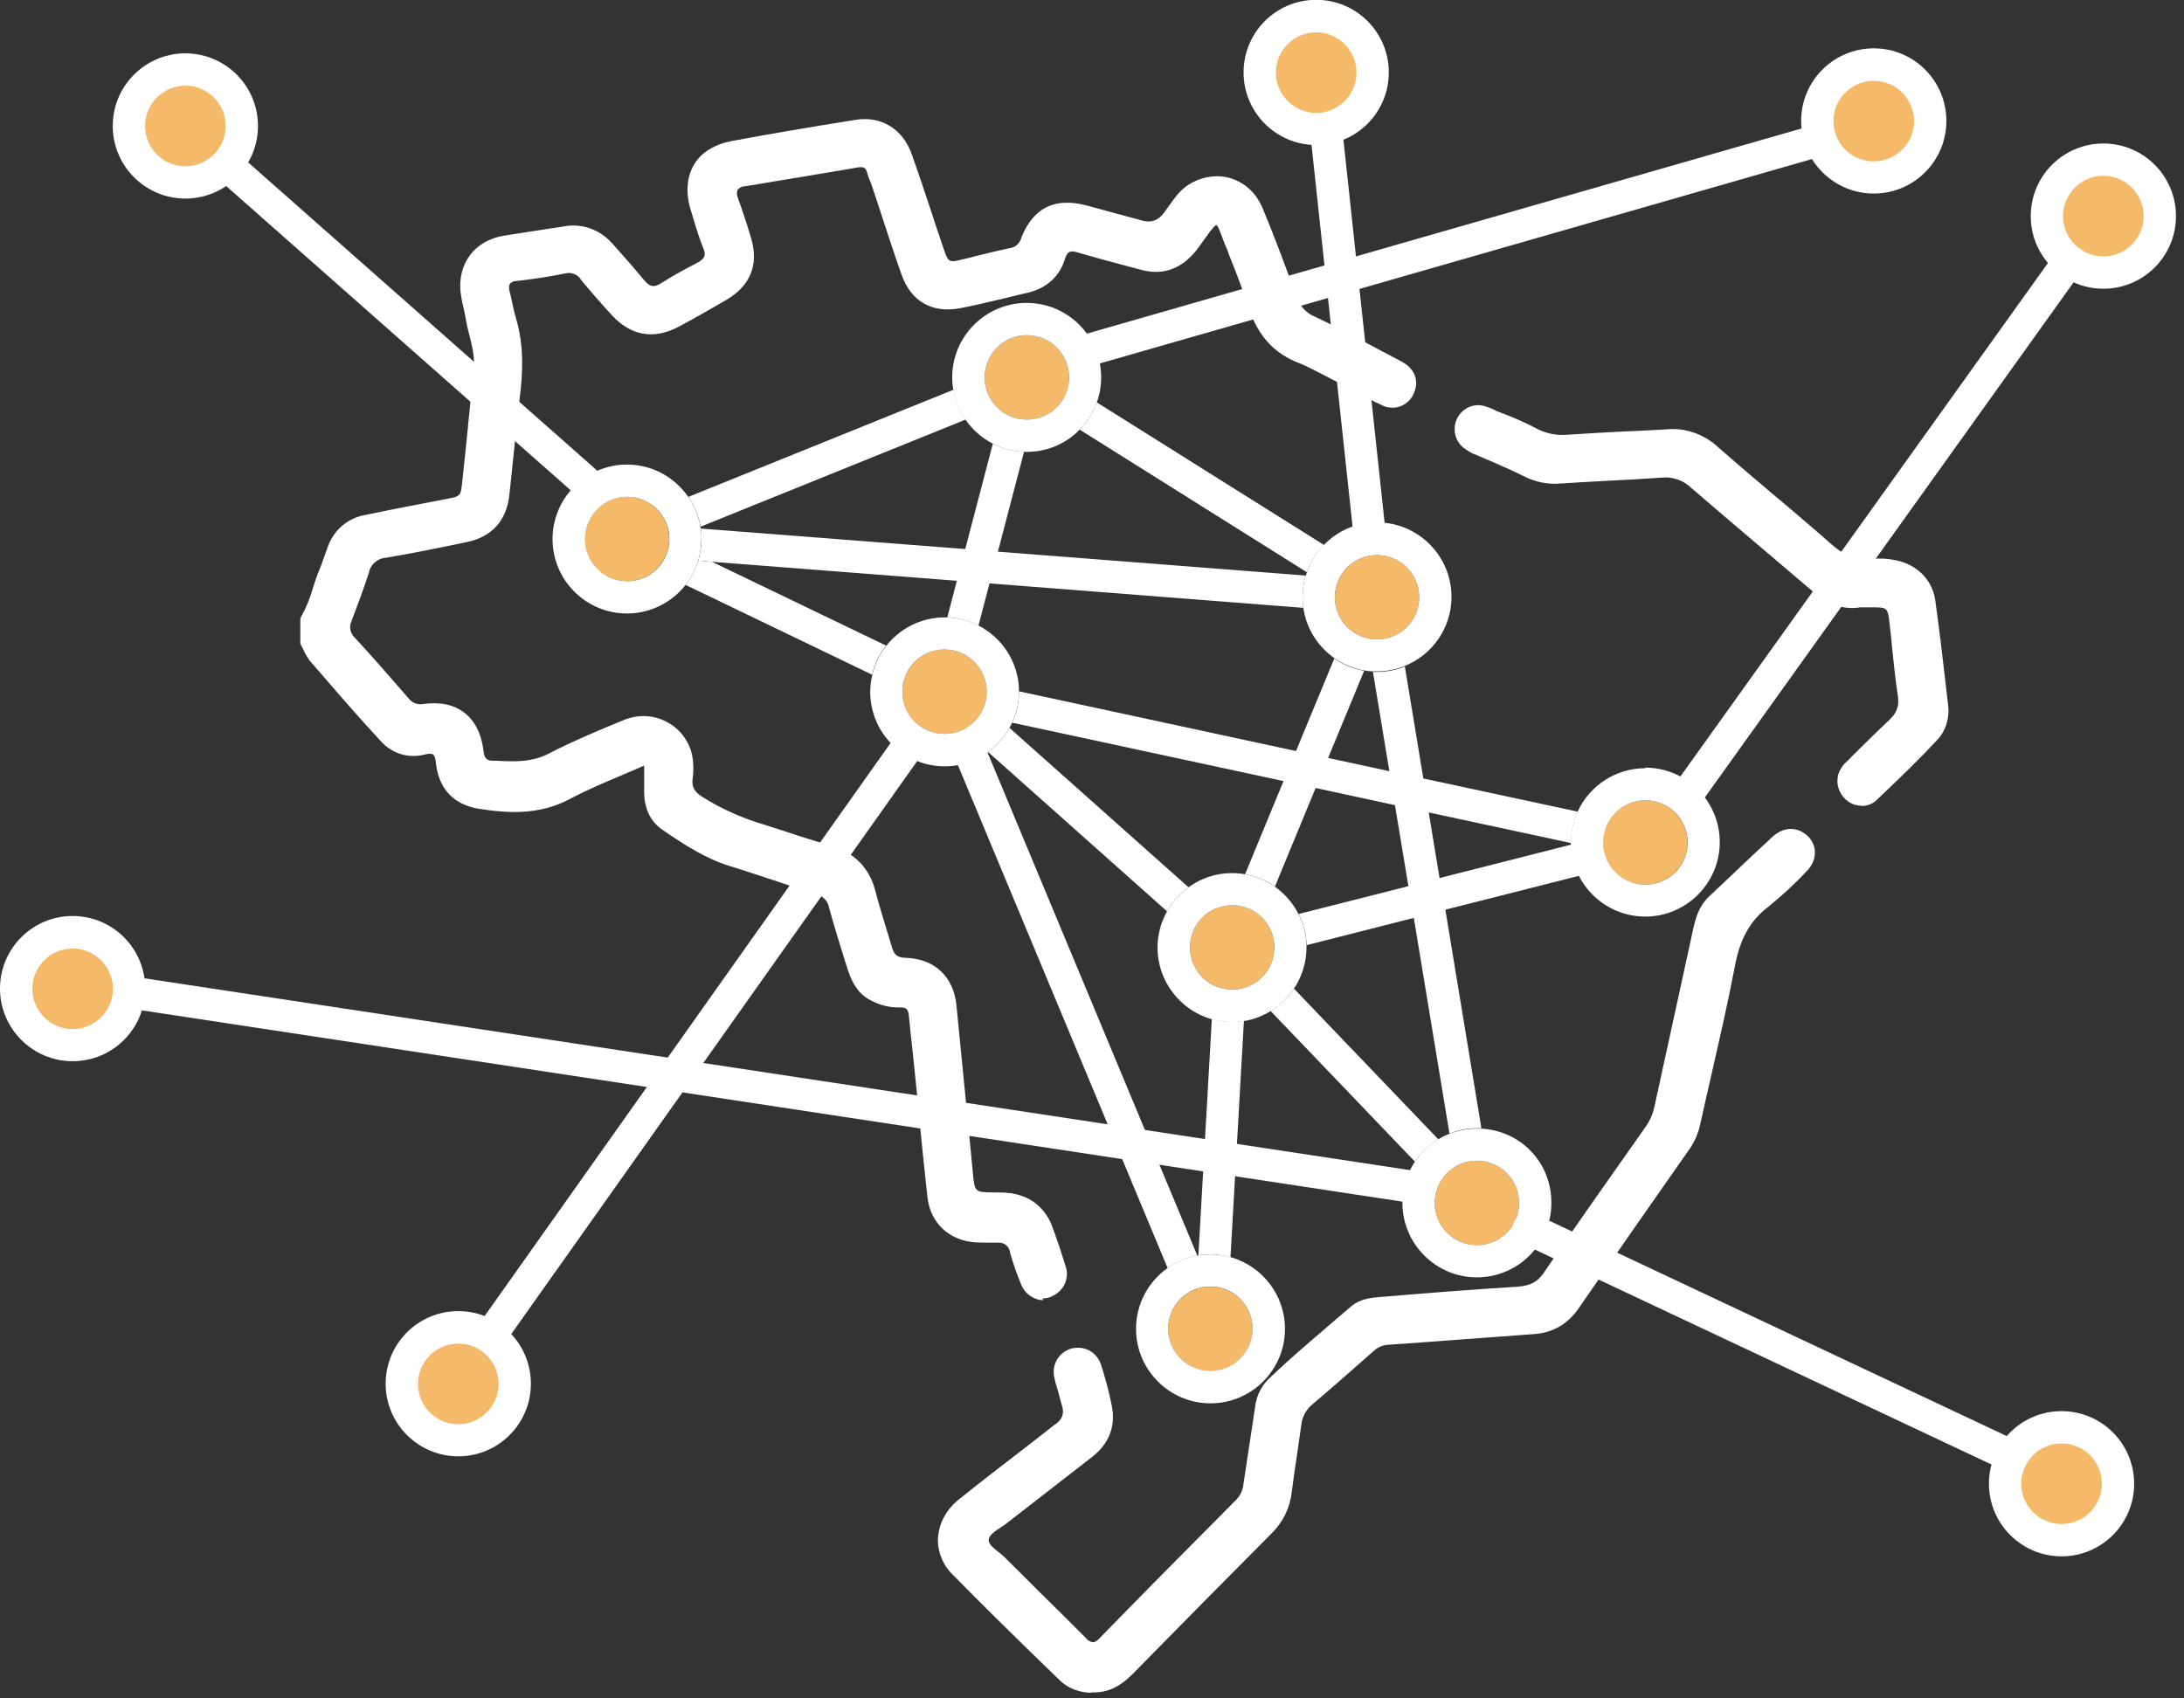
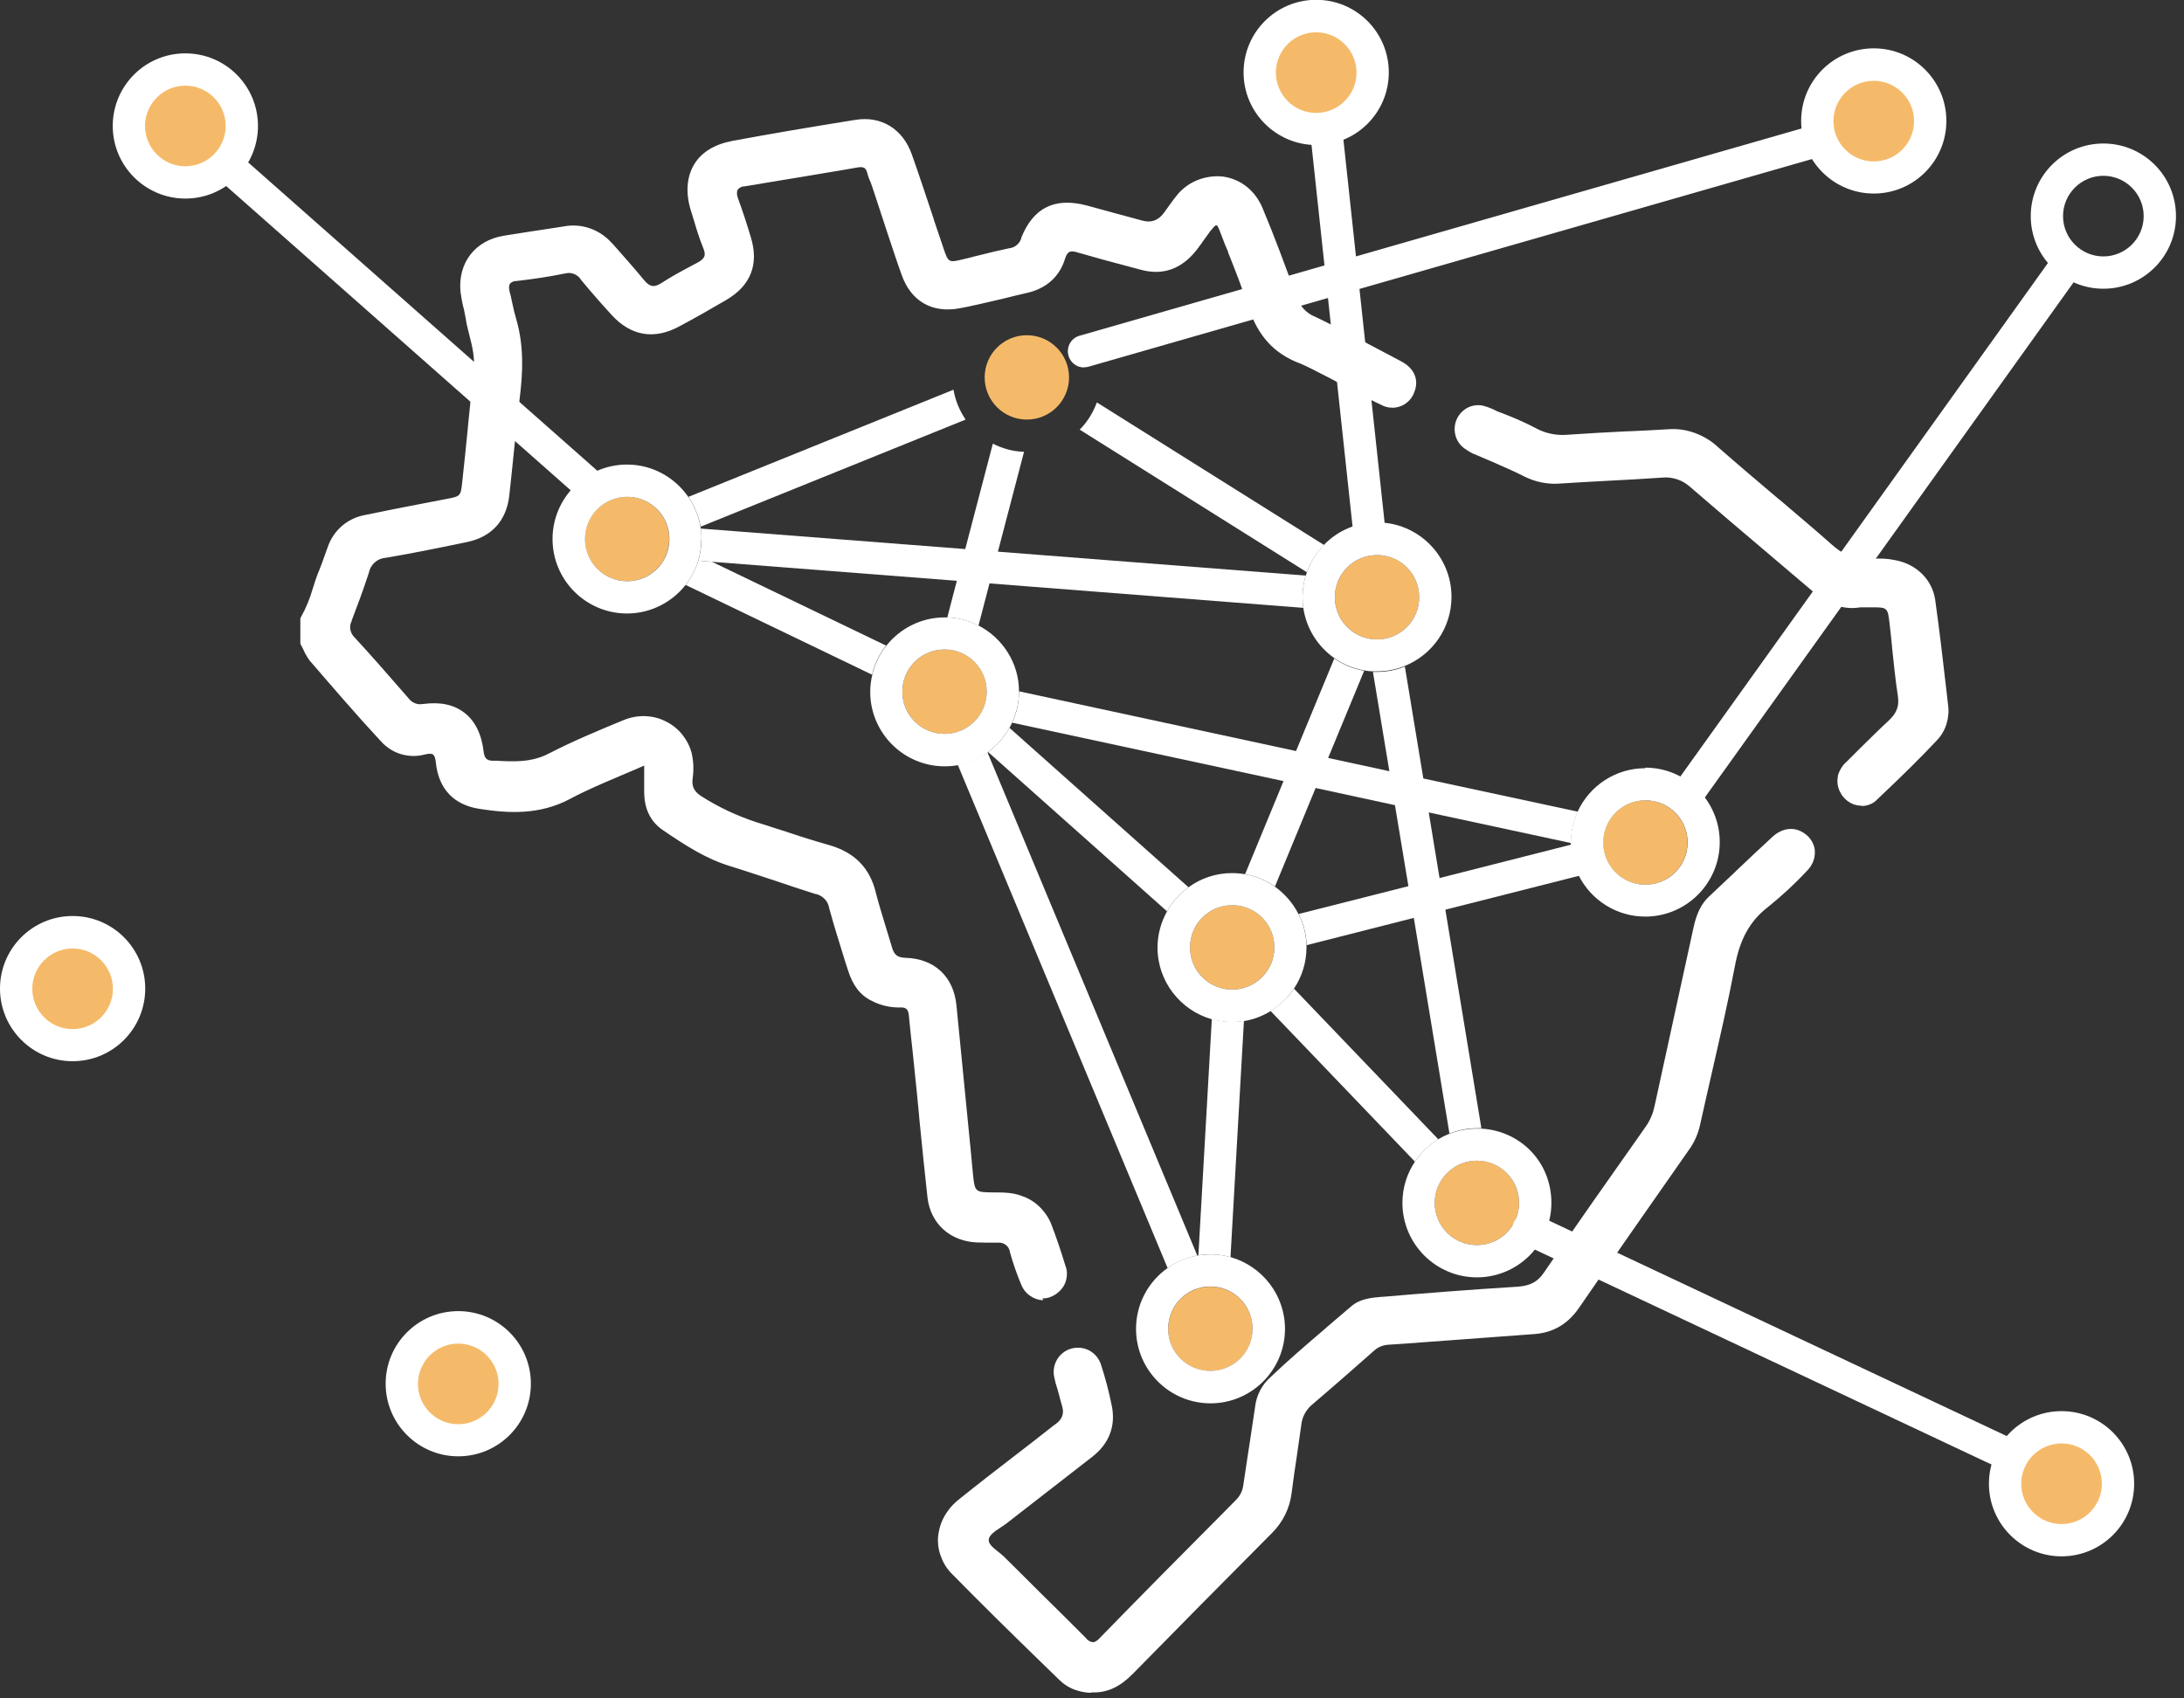
<svg xmlns="http://www.w3.org/2000/svg" width="117" height="91" viewBox="0 0 117 91" fill="none">
  <rect x="0" y="0" width="117" height="91" fill="#333333" stroke="none" />
  <g clip-path="url(#clip0_6762_998)">
    <path d="M52.349 66.22H52.419C52.76 66.24 53.099 66.25 53.429 66.23H53.52C53.739 66.23 53.95 66.3 54.12 66.44C54.289 66.58 54.4 66.77 54.44 66.99C54.599 67.58 54.8 68.16 55.039 68.73C55.099 68.87 55.19 69 55.309 69.1C55.429 69.2 55.569 69.27 55.719 69.3C55.87 69.33 56.02 69.32 56.169 69.27C56.309 69.22 56.45 69.14 56.55 69.04C56.69 68.92 56.779 68.76 56.819 68.58C56.859 68.4 56.849 68.21 56.789 68.04C56.559 67.26 56.3 66.5 56.029 65.79C55.91 65.49 55.719 65.21 55.489 64.99C55.249 64.77 54.969 64.6 54.66 64.49C54.249 64.33 53.809 64.33 53.34 64.33H53.249C52.08 64.32 51.929 64.18 51.819 63L51.709 61.83C51.459 59.22 51.2 56.61 50.94 54C50.809 52.62 49.929 51.8 48.559 51.76C47.959 51.74 47.65 51.49 47.489 50.9C47.38 50.5 47.249 50.09 47.12 49.69C46.95 49.14 46.77 48.58 46.63 48.01C46.34 46.8 45.62 46.07 44.37 45.71C43.51 45.47 42.66 45.19 41.819 44.91C41.359 44.76 40.889 44.61 40.44 44.46C39.38 44.12 38.359 43.64 37.419 43.04C36.929 42.73 36.739 42.35 36.789 41.81C36.849 41.4 36.84 40.97 36.76 40.56C36.679 40.24 36.529 39.93 36.319 39.67C36.109 39.41 35.849 39.2 35.55 39.05C35.239 38.9 34.9 38.82 34.559 38.81C34.219 38.81 33.87 38.87 33.559 39C32.19 39.56 30.86 40.12 29.59 40.78C28.59 41.3 27.59 41.25 26.619 41.2H26.399C25.709 41.16 25.63 40.59 25.61 40.41C25.5 39.56 25.2 38.93 24.709 38.55C24.22 38.17 23.57 38.04 22.759 38.15C22.549 38.19 22.34 38.17 22.149 38.09C21.959 38.01 21.79 37.88 21.66 37.72L21.349 37.36C20.529 36.41 19.68 35.44 18.809 34.5C18.64 34.34 18.529 34.13 18.489 33.9C18.45 33.67 18.489 33.44 18.579 33.23C18.869 32.48 19.2 31.59 19.5 30.66C19.559 30.39 19.709 30.15 19.919 29.97C20.13 29.79 20.39 29.68 20.66 29.65C22.09 29.41 23.54 29.11 24.939 28.82L25.029 28.8C26.189 28.56 26.88 27.81 27.009 26.63C27.09 25.91 27.16 25.19 27.239 24.47C27.349 23.43 27.459 22.37 27.59 21.32C27.73 20.12 27.82 18.71 27.399 17.28C27.299 16.93 27.23 16.59 27.149 16.24C27.119 16.07 27.079 15.91 27.04 15.75C27 15.64 26.989 15.53 27 15.42C27.009 15.31 27.049 15.2 27.11 15.1C27.18 15.01 27.259 14.94 27.36 14.89C27.459 14.84 27.57 14.81 27.669 14.81C28.61 14.7 29.459 14.57 30.279 14.41C30.489 14.36 30.709 14.37 30.919 14.44C31.119 14.51 31.299 14.65 31.43 14.82C31.989 15.49 32.55 16.14 33.109 16.76C34.02 17.75 35.08 17.93 36.27 17.29C37.139 16.82 37.999 16.34 38.8 15.86C39.969 15.17 40.349 14.2 39.95 12.89C39.76 12.26 39.539 11.59 39.26 10.78C39.209 10.67 39.19 10.55 39.19 10.42C39.19 10.3 39.219 10.18 39.279 10.07C39.34 9.97 39.429 9.89 39.529 9.83C39.63 9.77 39.739 9.73 39.859 9.72C40.27 9.66 40.669 9.59 41.069 9.52L41.719 9.41L42.889 9.21C43.9 9.04 44.929 8.87 45.95 8.69C46.429 8.61 46.73 8.79 46.849 9.23C46.889 9.36 46.929 9.5 46.989 9.63C47.029 9.73 47.069 9.84 47.109 9.94C47.279 10.46 47.459 10.98 47.62 11.49C47.969 12.53 48.309 13.61 48.679 14.66C49.13 15.92 50.09 16.48 51.389 16.24C52.179 16.09 52.989 15.89 53.76 15.71C54.16 15.61 54.569 15.51 54.969 15.42C55.91 15.21 56.52 14.66 56.789 13.8C57.01 13.09 57.469 13.12 57.9 13.25C58.789 13.51 59.7 13.75 60.58 13.99L61.289 14.18C62.33 14.46 63.179 14.15 63.889 13.25C64.029 13.07 64.159 12.88 64.299 12.68C64.409 12.52 64.519 12.36 64.65 12.21C64.84 11.95 64.999 11.75 65.269 11.79C65.54 11.83 65.639 12.07 65.76 12.38C65.9 12.73 66.04 13.08 66.18 13.43C66.549 14.37 66.939 15.35 67.26 16.33C67.74 17.84 68.54 18.73 69.87 19.22C70.46 19.45 72.579 20.59 73.129 20.89C73.49 21.08 73.859 21.27 74.219 21.44C74.34 21.5 74.469 21.54 74.6 21.55C74.73 21.55 74.87 21.54 74.99 21.49C75.109 21.44 75.23 21.37 75.32 21.27C75.409 21.17 75.48 21.06 75.519 20.93C75.719 20.44 75.519 20 74.99 19.72C73.859 19.12 71.309 17.76 70.389 17.33C70.109 17.21 69.87 17.04 69.659 16.82C69.46 16.6 69.299 16.34 69.21 16.06C68.59 14.37 68.029 12.86 67.4 11.35C67.049 10.51 66.37 9.96 65.549 9.84C65.129 9.79 64.7 9.85 64.309 10.02C63.919 10.19 63.58 10.46 63.319 10.8C63.19 10.96 63.069 11.15 62.94 11.32C62.87 11.42 62.8 11.52 62.73 11.62C62.19 12.37 62.039 12.42 61.19 12.19L60.16 11.91C59.52 11.74 58.859 11.55 58.209 11.38C56.66 10.97 55.7 11.44 55.12 12.91C55.059 13.11 54.94 13.29 54.779 13.42C54.62 13.55 54.419 13.64 54.219 13.67C53.669 13.78 53.12 13.92 52.58 14.06C52.3 14.13 52.01 14.2 51.73 14.27C50.809 14.49 50.609 14.38 50.309 13.46C50.139 12.95 49.969 12.43 49.789 11.92C49.41 10.77 49.02 9.58 48.609 8.43C48.179 7.21 47.19 6.6 45.98 6.79C43.459 7.19 41.359 7.55 39.38 7.91C38.529 8.07 37.91 8.45 37.559 9.02C37.219 9.59 37.16 10.37 37.429 11.23C37.489 11.41 37.539 11.6 37.599 11.78C37.73 12.25 37.88 12.71 38.059 13.16C38.359 13.87 37.959 14.2 37.58 14.4L37.41 14.49C36.819 14.8 36.219 15.12 35.66 15.48C34.989 15.91 34.569 15.56 34.279 15.21C33.739 14.55 33.16 13.9 32.599 13.27C32.33 12.95 31.98 12.71 31.579 12.57C31.18 12.43 30.759 12.4 30.349 12.48L29.619 12.59C28.799 12.71 27.95 12.84 27.119 12.98C25.759 13.21 24.959 14.24 25.09 15.61C25.119 15.88 25.169 16.15 25.239 16.42C25.279 16.61 25.329 16.81 25.36 17.02C25.41 17.3 25.48 17.57 25.549 17.86C25.709 18.51 25.869 19.18 25.79 19.9C25.68 20.9 25.579 21.9 25.48 22.9C25.38 23.9 25.279 24.89 25.169 25.89C25.07 26.8 24.91 26.9 24.07 27.07L23.029 27.27C21.919 27.48 20.779 27.71 19.66 27.94C19.279 28.01 18.919 28.18 18.619 28.43C18.32 28.68 18.099 29.01 17.959 29.38C17.89 29.56 17.82 29.75 17.75 29.95C17.669 30.19 17.579 30.43 17.48 30.68C17.349 30.98 17.25 31.3 17.14 31.63C16.98 32.19 16.759 32.73 16.48 33.23V34.42L16.599 34.67C16.689 34.87 16.799 35.06 16.939 35.24C18.189 36.7 19.43 38.12 20.689 39.49C20.93 39.77 21.25 39.98 21.61 40.09C21.97 40.2 22.349 40.21 22.709 40.12C22.97 40.06 23.23 40.02 23.45 40.17C23.669 40.32 23.72 40.6 23.75 40.86C23.88 42.11 24.57 42.84 25.79 43.03C27.279 43.26 28.869 43.36 30.43 42.52C31.309 42.05 32.209 41.67 33.16 41.27C33.569 41.1 33.989 40.92 34.41 40.73L34.9 40.51V42.47C34.919 43.25 35.2 43.83 35.739 44.2C36.98 45.04 38.029 45.71 39.27 46.09C40.059 46.33 40.859 46.6 41.639 46.85C42.359 47.09 43.109 47.34 43.849 47.57C44.09 47.62 44.3 47.74 44.469 47.91C44.639 48.08 44.76 48.3 44.809 48.53C45.069 49.51 45.389 50.5 45.69 51.45L45.83 51.88C46.059 52.61 46.41 53.06 46.929 53.31C47.34 53.52 47.8 53.63 48.26 53.62C48.76 53.6 49.039 53.85 49.09 54.37C49.15 55 49.219 55.65 49.289 56.27C49.33 56.66 49.37 57.05 49.41 57.44C49.489 58.18 49.559 58.91 49.63 59.65C49.77 61.12 49.919 62.63 50.09 64.12C50.239 65.32 51.139 66.13 52.389 66.2L52.349 66.22Z" fill="white" />
    <path d="M55.89 69.66C55.81 69.66 55.74 69.66 55.66 69.64C55.44 69.59 55.25 69.49 55.09 69.36C54.93 69.23 54.8 69.05 54.72 68.86C54.48 68.29 54.27 67.69 54.1 67.08V67.05C54.07 66.92 54 66.79 53.89 66.71C53.78 66.62 53.65 66.58 53.52 66.58H53.42C53.09 66.59 52.74 66.58 52.39 66.57H52.32C50.89 66.5 49.86 65.56 49.69 64.19C49.53 62.78 49.39 61.34 49.25 59.95L49.23 59.71C49.16 58.97 49.09 58.24 49.01 57.5C48.97 57.11 48.93 56.72 48.89 56.33C48.82 55.72 48.75 55.06 48.69 54.42C48.66 54.03 48.49 53.97 48.22 53.98C47.69 53.99 47.17 53.87 46.71 53.63C46.1 53.34 45.69 52.82 45.43 51.99L45.29 51.56C44.99 50.6 44.68 49.61 44.41 48.62V48.6C44.37 48.43 44.29 48.27 44.16 48.15C44.04 48.03 43.88 47.94 43.71 47.9H43.68C42.89 47.65 42.08 47.38 41.47 47.17L41.28 47.11C40.57 46.88 39.84 46.63 39.12 46.41C37.84 46.02 36.76 45.33 35.5 44.47C34.86 44.03 34.52 43.36 34.51 42.46V41.02C34.18 41.17 33.84 41.31 33.51 41.45L33.23 41.57C32.29 41.97 31.41 42.34 30.55 42.8C28.9 43.68 27.24 43.58 25.69 43.34C24.31 43.13 23.5 42.27 23.35 40.87C23.33 40.69 23.3 40.5 23.2 40.43C23.12 40.37 22.99 40.37 22.74 40.43C22.32 40.54 21.88 40.53 21.46 40.4C21.04 40.27 20.67 40.02 20.38 39.69C19.11 38.32 17.88 36.89 16.63 35.44H16.62C16.47 35.23 16.34 35.02 16.25 34.8L16.09 34.49V33.13L16.13 33.05C16.4 32.57 16.61 32.05 16.76 31.52C16.87 31.18 16.97 30.85 17.11 30.53C17.19 30.33 17.28 30.1 17.37 29.83C17.44 29.64 17.51 29.44 17.58 29.25C17.73 28.84 17.99 28.46 18.33 28.17C18.67 27.88 19.09 27.68 19.53 27.6C20.62 27.37 21.7 27.16 22.9 26.93L23.94 26.73C24.67 26.59 24.68 26.58 24.76 25.85C24.87 24.86 24.97 23.86 25.07 22.86V22.83C25.17 21.84 25.27 20.85 25.38 19.86C25.45 19.19 25.3 18.55 25.14 17.94L25.12 17.86C25.05 17.59 24.99 17.34 24.95 17.07C24.92 16.9 24.88 16.73 24.85 16.56L24.83 16.49C24.76 16.22 24.71 15.93 24.67 15.64C24.52 14.09 25.45 12.88 26.99 12.63C27.78 12.5 28.59 12.38 29.37 12.26L30.22 12.13C30.68 12.04 31.17 12.08 31.62 12.24C32.07 12.4 32.48 12.68 32.79 13.04H32.8C33.36 13.68 33.94 14.32 34.48 14.98C34.76 15.32 34.99 15.45 35.41 15.18C35.96 14.82 36.54 14.51 37.18 14.17L37.35 14.08C37.71 13.89 37.86 13.71 37.67 13.28C37.48 12.81 37.33 12.34 37.19 11.86C37.15 11.73 37.11 11.6 37.07 11.47L37.02 11.31C36.72 10.37 36.78 9.49 37.18 8.82C37.57 8.16 38.28 7.73 39.23 7.55C41.23 7.18 43.33 6.82 45.84 6.42C47.21 6.2 48.37 6.91 48.85 8.28C49.25 9.41 49.63 10.56 50 11.67L50.03 11.78C50.2 12.29 50.38 12.81 50.55 13.32C50.8 14.06 50.83 14.08 51.56 13.9C51.79 13.85 52.02 13.79 52.24 13.73L52.49 13.67C53 13.54 53.54 13.41 54.07 13.3H54.09C54.23 13.28 54.37 13.22 54.48 13.12C54.59 13.03 54.67 12.9 54.71 12.77V12.74C55.36 11.12 56.51 10.56 58.22 11.01C58.62 11.12 59.03 11.23 59.43 11.34C59.68 11.41 59.93 11.48 60.17 11.54L61.2 11.82C61.68 11.954 62.07 11.807 62.37 11.38C62.44 11.28 62.51 11.19 62.58 11.09C62.63 11.02 62.67 10.96 62.72 10.9C62.8 10.78 62.89 10.66 62.98 10.55C63.26 10.17 63.65 9.86 64.1 9.67C64.55 9.48 65.04 9.41 65.52 9.46C66.48 9.6 67.26 10.22 67.65 11.18C68.28 12.68 68.84 14.21 69.46 15.9C69.54 16.15 69.67 16.36 69.84 16.55C70.01 16.73 70.21 16.88 70.45 16.97C71.36 17.39 73.8 18.69 74.97 19.31L75.08 19.37C75.76 19.73 76.03 20.35 75.77 21C75.71 21.17 75.62 21.33 75.49 21.46C75.36 21.59 75.21 21.7 75.04 21.76C74.87 21.83 74.68 21.86 74.5 21.84C74.32 21.83 74.15 21.78 73.99 21.69C73.61 21.52 73.25 21.32 72.89 21.14C72.27 20.8 70.21 19.7 69.66 19.48C68.24 18.95 67.37 17.99 66.85 16.37C66.54 15.41 66.16 14.45 65.79 13.52V13.49C65.67 13.23 65.57 12.96 65.47 12.7L65.37 12.44C65.27 12.18 65.22 12.07 65.16 12.07C65.1 12.07 65.04 12.14 64.87 12.35H64.86C64.75 12.5 64.66 12.64 64.55 12.78L64.52 12.82C64.38 13.02 64.25 13.21 64.1 13.4C63.3 14.41 62.31 14.77 61.14 14.46L60.43 14.27C59.55 14.04 58.63 13.79 57.74 13.53C57.35 13.41 57.19 13.45 57.06 13.85C56.77 14.82 56.05 15.47 54.99 15.7C54.59 15.79 54.19 15.89 53.79 15.99L53.36 16.09C52.72 16.24 52.05 16.4 51.4 16.52C49.93 16.79 48.8 16.14 48.3 14.72C48.03 13.97 47.78 13.2 47.53 12.45C47.43 12.15 47.33 11.84 47.23 11.54C47.06 11.02 46.89 10.49 46.72 9.99C46.69 9.91 46.66 9.82 46.63 9.74L46.61 9.7C46.55 9.57 46.5 9.42 46.46 9.27C46.4 9.03 46.3 8.91 45.95 8.97C45.35 9.08 44.74 9.18 44.13 9.28C43.71 9.35 43.29 9.42 42.88 9.49L41.06 9.79C40.66 9.86 40.26 9.93 39.85 9.99H39.83C39.77 9.99 39.7 10.02 39.65 10.05C39.6 10.08 39.56 10.12 39.52 10.16C39.49 10.22 39.48 10.28 39.48 10.35C39.48 10.42 39.49 10.5 39.52 10.56V10.58C39.8 11.35 40.02 12.03 40.22 12.7C40.67 14.16 40.22 15.3 38.91 16.07C38.14 16.52 37.29 17.01 36.37 17.5C35.04 18.21 33.81 18 32.79 16.9C32.22 16.28 31.65 15.63 31.09 14.95V14.93C30.99 14.81 30.87 14.72 30.73 14.67C30.59 14.62 30.44 14.61 30.3 14.65H30.28C29.46 14.82 28.6 14.95 27.64 15.06H27.61C27.55 15.06 27.49 15.08 27.44 15.11C27.39 15.13 27.35 15.17 27.32 15.2C27.29 15.25 27.28 15.3 27.27 15.36C27.27 15.42 27.27 15.49 27.29 15.55V15.58C27.34 15.75 27.37 15.9 27.41 16.08L27.44 16.22C27.5 16.52 27.57 16.8 27.65 17.08C28.09 18.57 28 20.03 27.85 21.26C27.73 22.27 27.62 23.28 27.51 24.4C27.44 25.12 27.36 25.84 27.28 26.57C27.13 27.9 26.33 28.77 25.03 29.04L24.89 29.07C23.5 29.36 22.07 29.65 20.65 29.89H20.63C20.43 29.91 20.24 29.99 20.08 30.13C19.93 30.26 19.82 30.44 19.77 30.64V30.66C19.47 31.59 19.13 32.49 18.84 33.25V33.28C18.76 33.42 18.74 33.59 18.77 33.74C18.8 33.9 18.88 34.04 18.99 34.15L19.01 34.17C19.85 35.08 20.66 36 21.56 37.04L21.89 37.42C21.98 37.54 22.09 37.62 22.23 37.68C22.36 37.73 22.51 37.75 22.65 37.72H22.67C23.59 37.6 24.31 37.75 24.88 38.19C25.45 38.63 25.8 39.33 25.91 40.28C25.95 40.62 26.08 40.75 26.37 40.76H26.59C27.51 40.81 28.47 40.86 29.39 40.38C30.69 39.71 32.08 39.13 33.39 38.59C33.75 38.44 34.14 38.36 34.53 38.37C34.93 38.38 35.31 38.47 35.66 38.65C36.01 38.82 36.31 39.06 36.55 39.36C36.79 39.66 36.97 40.01 37.06 40.38C37.16 40.84 37.17 41.3 37.1 41.76C37.06 42.16 37.2 42.42 37.57 42.66C38.49 43.25 39.48 43.71 40.51 44.05C40.84 44.15 41.17 44.26 41.51 44.37L41.89 44.49C42.58 44.72 43.49 45.02 44.42 45.28C45.78 45.67 46.6 46.5 46.92 47.83C47.07 48.41 47.25 49 47.4 49.49L47.43 49.59C47.54 49.96 47.66 50.33 47.77 50.71C47.89 51.16 48.07 51.31 48.52 51.32C50.07 51.37 51.09 52.33 51.24 53.88C51.5 56.49 51.75 59.1 52.01 61.71L52.12 62.88C52.22 63.87 52.23 63.88 53.21 63.89H53.3C53.79 63.89 54.28 63.9 54.74 64.08C55.08 64.19 55.41 64.39 55.68 64.65C55.95 64.91 56.17 65.23 56.31 65.57C56.59 66.29 56.84 67.05 57.08 67.83C57.17 68.06 57.18 68.31 57.12 68.56C57.06 68.81 56.93 69.03 56.74 69.2C56.61 69.33 56.42 69.44 56.23 69.51C56.11 69.55 55.97 69.57 55.84 69.57L55.89 69.66ZM54.78 66.91C54.94 67.48 55.13 68.05 55.37 68.59C55.41 68.69 55.47 68.77 55.54 68.83C55.62 68.89 55.71 68.94 55.8 68.96C55.88 68.97 55.98 68.96 56.07 68.94C56.16 68.91 56.25 68.86 56.31 68.79C56.41 68.7 56.47 68.6 56.49 68.49C56.52 68.38 56.51 68.26 56.47 68.16V68.13C56.24 67.36 55.98 66.61 55.71 65.91C55.61 65.66 55.45 65.42 55.25 65.23C55.05 65.04 54.81 64.9 54.55 64.81C54.19 64.67 53.8 64.67 53.35 64.66H53.25C51.9 64.65 51.61 64.37 51.47 63.02L51.36 61.85C51.11 59.24 50.85 56.63 50.6 54.02C50.48 52.82 49.75 52.13 48.55 52.09C47.8 52.07 47.36 51.71 47.16 50.97C47.06 50.61 46.94 50.24 46.83 49.88L46.8 49.78C46.64 49.28 46.46 48.68 46.3 48.08C46.03 46.98 45.41 46.35 44.28 46.03C43.33 45.76 42.41 45.46 41.72 45.23L41.34 45.11C41.01 45 40.67 44.89 40.34 44.79C39.25 44.44 38.2 43.94 37.24 43.33C36.65 42.96 36.39 42.45 36.45 41.78V41.76C36.51 41.38 36.5 41.01 36.42 40.63C36.35 40.37 36.22 40.11 36.04 39.89C35.86 39.67 35.64 39.49 35.38 39.36C35.12 39.23 34.83 39.16 34.53 39.15C34.24 39.15 33.94 39.2 33.67 39.31C32.37 39.84 31 40.42 29.72 41.07C28.63 41.63 27.54 41.58 26.57 41.53H26.35C25.98 41.5 25.35 41.34 25.24 40.43C25.14 39.67 24.89 39.13 24.47 38.8C24.06 38.48 23.51 38.37 22.79 38.47C22.52 38.52 22.25 38.49 22 38.39C21.75 38.29 21.53 38.13 21.37 37.91L21.07 37.56C20.18 36.53 19.37 35.61 18.54 34.72C18.32 34.51 18.18 34.24 18.12 33.94C18.07 33.64 18.11 33.34 18.23 33.07C18.52 32.33 18.85 31.45 19.13 30.55C19.21 30.22 19.39 29.92 19.66 29.7C19.92 29.47 20.24 29.34 20.58 29.3C21.99 29.06 23.41 28.77 24.79 28.48L24.93 28.45C25.95 28.24 26.52 27.61 26.64 26.58C26.72 25.86 26.79 25.14 26.87 24.42C26.99 23.29 27.09 22.28 27.22 21.27C27.36 20.11 27.45 18.74 27.04 17.37C26.95 17.06 26.88 16.76 26.82 16.46L26.79 16.31C26.76 16.14 26.72 15.99 26.69 15.84C26.64 15.69 26.63 15.53 26.64 15.38C26.66 15.22 26.71 15.06 26.79 14.92L26.82 14.88C26.92 14.76 27.05 14.65 27.19 14.58C27.33 14.51 27.48 14.47 27.63 14.46C28.56 14.35 29.39 14.22 30.19 14.07C30.47 14 30.75 14.01 31.02 14.11C31.29 14.21 31.52 14.38 31.69 14.6C32.24 15.26 32.8 15.91 33.36 16.52C34.16 17.39 35.05 17.54 36.1 16.98C37.01 16.49 37.86 16.01 38.62 15.56C39.65 14.95 39.97 14.13 39.62 12.98C39.42 12.32 39.2 11.65 38.94 10.89C38.88 10.73 38.84 10.57 38.85 10.4C38.85 10.23 38.89 10.06 38.97 9.9L38.99 9.86C39.08 9.72 39.21 9.6 39.35 9.51C39.49 9.43 39.65 9.37 39.81 9.36C40.21 9.3 40.61 9.23 41 9.16L42.82 8.86C43.23 8.79 43.65 8.72 44.07 8.65C44.67 8.55 45.28 8.45 45.88 8.34C46.54 8.22 47.01 8.51 47.18 9.13C47.21 9.25 47.26 9.37 47.3 9.48L47.32 9.53C47.36 9.62 47.39 9.72 47.42 9.81C47.59 10.32 47.76 10.84 47.93 11.37C48.03 11.66 48.13 11.97 48.23 12.27C48.47 13.01 48.73 13.78 48.99 14.53C49.38 15.63 50.18 16.09 51.32 15.88C51.96 15.76 52.62 15.61 53.25 15.46L53.68 15.36C54.08 15.26 54.49 15.16 54.89 15.07C55.72 14.88 56.23 14.43 56.45 13.69C56.74 12.75 57.44 12.74 57.98 12.9C58.86 13.16 59.77 13.4 60.65 13.63L61.36 13.82C62.26 14.06 62.97 13.8 63.6 13.01C63.74 12.84 63.87 12.65 64 12.46L64.03 12.42C64.13 12.27 64.24 12.12 64.36 11.97C64.57 11.7 64.82 11.35 65.29 11.42C65.76 11.49 65.92 11.89 66.05 12.22L66.15 12.48C66.25 12.74 66.36 13.01 66.46 13.27V13.3C66.84 14.24 67.23 15.21 67.55 16.19C68 17.61 68.72 18.4 69.95 18.86C70.56 19.1 72.69 20.24 73.26 20.55C73.61 20.73 73.97 20.92 74.33 21.09H74.35C74.42 21.14 74.5 21.17 74.59 21.17C74.67 21.17 74.76 21.17 74.83 21.13C74.91 21.1 74.98 21.05 75.03 20.99C75.09 20.93 75.13 20.86 75.16 20.78V20.76C75.3 20.44 75.17 20.18 74.8 19.99L74.68 19.93C73.52 19.31 71.09 18.02 70.21 17.61C69.9 17.48 69.61 17.28 69.37 17.02C69.13 16.76 68.95 16.46 68.84 16.13C68.23 14.45 67.66 12.93 67.04 11.44C66.74 10.71 66.17 10.24 65.46 10.14C65.11 10.1 64.74 10.15 64.4 10.3C64.06 10.44 63.77 10.68 63.55 10.97C63.46 11.08 63.39 11.19 63.31 11.3C63.27 11.36 63.22 11.43 63.17 11.49C63.11 11.58 63.03 11.69 62.96 11.79C62.34 12.65 62.03 12.76 61.04 12.49L60.01 12.21C59.77 12.14 59.52 12.07 59.26 12.01C58.86 11.9 58.46 11.79 58.06 11.68C56.67 11.31 55.9 11.69 55.38 12.99C55.3 13.25 55.14 13.48 54.94 13.65C54.73 13.83 54.48 13.94 54.21 13.98C53.7 14.08 53.18 14.22 52.67 14.34L52.42 14.4C52.19 14.46 51.96 14.52 51.73 14.57C50.64 14.83 50.26 14.62 49.9 13.53C49.73 13.02 49.56 12.5 49.38 11.99L49.34 11.88C48.97 10.77 48.59 9.62 48.19 8.5C47.81 7.44 46.99 6.92 45.94 7.09C43.43 7.49 41.33 7.85 39.34 8.21C38.59 8.35 38.05 8.68 37.76 9.16C37.46 9.65 37.43 10.33 37.67 11.08L37.72 11.24C37.76 11.37 37.8 11.49 37.84 11.62V11.64C37.97 12.09 38.12 12.55 38.3 12.99C38.6 13.71 38.39 14.27 37.67 14.66L37.5 14.75C36.87 15.08 36.31 15.39 35.77 15.73C35.1 16.16 34.48 16.05 33.94 15.39C33.41 14.74 32.84 14.1 32.29 13.49L32.27 13.47C32.03 13.19 31.73 12.98 31.39 12.86C31.05 12.74 30.69 12.72 30.34 12.78L29.48 12.91C28.7 13.03 27.89 13.15 27.11 13.28C25.92 13.48 25.25 14.34 25.37 15.54C25.4 15.79 25.45 16.05 25.51 16.3L25.53 16.38C25.57 16.56 25.61 16.74 25.64 16.93C25.68 17.17 25.74 17.41 25.8 17.66L25.82 17.74C25.99 18.42 26.16 19.11 26.07 19.9C25.96 20.89 25.86 21.88 25.76 22.87V22.9C25.65 23.9 25.55 24.9 25.44 25.89C25.32 26.97 25.04 27.18 24.06 27.37L23.02 27.57C21.82 27.8 20.74 28.01 19.65 28.24C19.32 28.3 19.01 28.44 18.76 28.66C18.51 28.87 18.32 29.15 18.21 29.46C18.13 29.65 18.07 29.84 18 30.03C17.9 30.31 17.81 30.55 17.72 30.77C17.59 31.07 17.5 31.37 17.39 31.69C17.24 32.23 17.02 32.77 16.75 33.28V34.3L16.84 34.49C16.92 34.66 17.01 34.83 17.13 34.98C18.38 36.43 19.6 37.84 20.87 39.22C21.08 39.46 21.34 39.64 21.64 39.73C21.93 39.82 22.25 39.83 22.55 39.75C22.76 39.7 23.2 39.59 23.57 39.85C23.94 40.11 23.99 40.57 24.02 40.79C24.13 41.88 24.71 42.49 25.77 42.65C27.2 42.87 28.73 42.97 30.2 42.18C31.09 41.7 31.99 41.32 32.94 40.92L33.22 40.8C33.54 40.67 33.87 40.53 34.2 40.38L35.18 39.95V42.44C35.19 43.1 35.42 43.57 35.87 43.88C37.09 44.7 38.12 45.36 39.31 45.73C40.04 45.95 40.78 46.2 41.49 46.43L41.69 46.49C42.3 46.69 43.1 46.96 43.88 47.2C44.17 47.27 44.44 47.42 44.66 47.63C44.87 47.85 45.02 48.12 45.09 48.42C45.35 49.39 45.66 50.37 45.96 51.32L46.1 51.75C46.3 52.39 46.58 52.77 47.02 52.98C47.39 53.17 47.79 53.26 48.2 53.26C48.87 53.23 49.32 53.63 49.38 54.33C49.44 54.96 49.51 55.61 49.57 56.22C49.61 56.61 49.65 57 49.69 57.4C49.77 58.14 49.84 58.87 49.91 59.61L49.93 59.85C50.07 61.24 50.21 62.67 50.37 64.07C50.5 65.1 51.25 65.78 52.34 65.84H52.42C52.74 65.86 53.07 65.87 53.4 65.85H53.51C53.8 65.85 54.1 65.95 54.33 66.14C54.56 66.33 54.71 66.59 54.77 66.88L54.78 66.91Z" fill="white" />
    <path d="M94.54 48.362C95.27 47.782 95.95 47.142 96.59 46.462C96.71 46.352 96.8 46.222 96.86 46.072C96.92 45.922 96.94 45.762 96.93 45.602C96.91 45.462 96.86 45.332 96.78 45.212C96.7 45.092 96.59 45.002 96.47 44.932C96.08 44.692 95.63 44.762 95.23 45.122C94.56 45.742 93.88 46.382 93.23 47.002C92.77 47.442 92.31 47.872 91.85 48.312C91.48 48.662 91.26 49.102 91.11 49.782C90.65 51.892 90.19 54.012 89.73 56.122C89.49 57.202 89.26 58.282 89.02 59.352C88.93 59.792 88.76 60.212 88.5 60.572L88.22 60.972C86.51 63.392 84.74 65.902 83.04 68.402C82.63 68.992 82.13 69.262 81.36 69.322C78.81 69.482 76.28 69.682 74.16 69.862H74.11C73.56 69.902 73.04 69.952 72.65 70.292C72.22 70.672 71.79 71.042 71.35 71.412C70.34 72.272 69.3 73.162 68.33 74.091C67.94 74.451 67.69 74.931 67.62 75.451C67.51 76.222 67.39 77.002 67.27 77.762C67.17 78.372 67.07 79.002 66.98 79.622C66.94 80.012 66.77 80.372 66.49 80.642L66.4 80.732C64.03 83.132 61.56 85.602 59.17 88.062C59.1 88.152 59 88.232 58.9 88.282C58.8 88.332 58.68 88.372 58.56 88.382C58.44 88.372 58.32 88.332 58.21 88.282C58.1 88.222 58.01 88.142 57.93 88.052C57.1 87.222 56.25 86.382 55.43 85.572C54.79 84.942 54.16 84.312 53.53 83.692C53.44 83.612 53.35 83.532 53.26 83.462C52.95 83.212 52.56 82.912 52.63 82.462C52.69 82.082 53.06 81.842 53.41 81.612C53.52 81.542 53.61 81.482 53.69 81.412C54.44 80.832 55.19 80.242 55.93 79.662C56.72 79.052 57.52 78.432 58.31 77.822C59.11 77.192 59.42 76.392 59.23 75.432C59.08 74.692 58.89 73.952 58.65 73.232C58.59 73.042 58.47 72.882 58.31 72.772C58.15 72.662 57.96 72.591 57.76 72.591C57.61 72.591 57.47 72.622 57.34 72.692C57.21 72.762 57.09 72.852 57 72.972C56.91 73.092 56.85 73.222 56.82 73.372C56.79 73.512 56.8 73.662 56.83 73.812C56.87 74.002 56.93 74.181 56.99 74.382C57.04 74.541 57.09 74.712 57.13 74.882C57.17 75.052 57.22 75.231 57.25 75.341C57.44 76.022 57.39 76.162 56.79 76.612C56.7 76.682 56.6 76.752 56.48 76.852C55.86 77.332 55.25 77.812 54.63 78.292C53.63 79.062 52.6 79.862 51.6 80.662C51.32 80.872 51.08 81.141 50.91 81.451C50.74 81.762 50.63 82.102 50.6 82.451C50.59 82.772 50.64 83.082 50.76 83.382C50.88 83.672 51.05 83.942 51.28 84.162C52.8 85.702 54.37 87.242 55.9 88.732L56.98 89.792C57.19 90.002 57.45 90.162 57.73 90.272C58.01 90.382 58.31 90.422 58.61 90.412H58.62C59.29 90.422 59.87 90.152 60.48 89.522C62.84 87.112 65.37 84.552 67.93 81.982C68.47 81.452 68.81 80.742 68.9 79.982C68.98 79.342 69.07 78.692 69.17 78.072C69.25 77.512 69.33 76.962 69.41 76.402C69.46 75.882 69.71 75.412 70.11 75.082C71.26 74.102 72.38 73.121 73.42 72.201C73.69 71.951 74.03 71.802 74.4 71.782C75 71.742 75.61 71.702 76.2 71.652L78.55 71.482L82.21 71.212C83.14 71.142 83.82 70.742 84.37 69.942C86.29 67.152 88.26 64.332 90.17 61.602L90.22 61.532C90.49 61.152 90.69 60.722 90.79 60.262C90.99 59.362 91.2 58.452 91.4 57.552C91.83 55.662 92.28 53.722 92.65 51.792C92.93 50.242 93.52 49.202 94.55 48.412L94.54 48.362Z" fill="white" />
    <path d="M58.48 90.701C58.18 90.701 57.88 90.641 57.59 90.541C57.26 90.421 56.97 90.231 56.72 89.981L55.64 88.931C54.2 87.531 52.57 85.931 51.02 84.351C50.76 84.101 50.56 83.801 50.43 83.451C50.29 83.111 50.23 82.751 50.25 82.381C50.29 81.961 50.4 81.581 50.6 81.231C50.8 80.881 51.06 80.581 51.38 80.331C52.4 79.511 53.51 78.651 54.41 77.961C55.03 77.491 55.65 77.001 56.26 76.521C56.39 76.421 56.49 76.341 56.58 76.281C56.9 76.041 57.01 75.741 56.91 75.381C56.87 75.261 56.83 75.081 56.78 74.911C56.74 74.741 56.69 74.581 56.65 74.431C56.59 74.251 56.53 74.051 56.49 73.841C56.44 73.651 56.43 73.451 56.47 73.261C56.51 73.061 56.59 72.881 56.71 72.721C56.83 72.561 56.99 72.431 57.17 72.341C57.35 72.251 57.55 72.211 57.75 72.211C58.02 72.211 58.28 72.291 58.5 72.451C58.72 72.611 58.88 72.831 58.97 73.081C59.21 73.811 59.41 74.571 59.56 75.321C59.78 76.401 59.42 77.351 58.52 78.051C57.73 78.671 56.94 79.281 56.14 79.901C55.39 80.481 54.64 81.061 53.9 81.641C53.8 81.711 53.69 81.791 53.59 81.851C53.29 82.051 53.01 82.241 52.97 82.471C52.93 82.701 53.16 82.891 53.47 83.141C53.57 83.211 53.67 83.301 53.77 83.391C54.41 84.021 55.04 84.651 55.67 85.281C56.44 86.041 57.32 86.901 58.17 87.761L58.19 87.791C58.24 87.851 58.3 87.901 58.36 87.931C58.42 87.961 58.48 87.981 58.55 87.991C58.61 87.991 58.67 87.961 58.72 87.931C58.78 87.901 58.84 87.851 58.88 87.801L58.9 87.781C61.08 85.541 63.33 83.271 65.51 81.081L66.22 80.361C66.44 80.141 66.58 79.851 66.61 79.541C66.69 78.981 66.78 78.421 66.86 77.881L66.96 77.231C67.05 76.621 67.15 75.981 67.24 75.361C67.31 74.761 67.6 74.201 68.06 73.791C69 72.891 70.01 72.031 70.99 71.191L71.09 71.101C71.53 70.731 71.96 70.361 72.39 69.991C72.87 69.581 73.47 69.531 74.05 69.481H74.11C76.09 69.311 78.69 69.101 81.31 68.941C81.98 68.891 82.38 68.681 82.72 68.171C84.46 65.621 86.24 63.091 87.9 60.741L88.18 60.341C88.41 60.011 88.56 59.641 88.64 59.251L90.73 49.671C90.9 48.911 91.15 48.411 91.57 48.021C92.03 47.591 92.49 47.151 92.95 46.721L93.04 46.631C93.66 46.041 94.31 45.431 94.95 44.841C95.46 44.371 96.08 44.281 96.6 44.611C96.75 44.701 96.9 44.831 97.01 44.991C97.12 45.151 97.19 45.331 97.22 45.521V45.541C97.24 45.751 97.21 45.971 97.13 46.171C97.05 46.361 96.93 46.541 96.78 46.681C96.14 47.371 95.44 48.011 94.71 48.601C93.75 49.341 93.21 50.311 92.94 51.771C92.57 53.721 92.12 55.661 91.69 57.551C91.49 58.431 91.28 59.341 91.08 60.251C90.97 60.761 90.76 61.231 90.45 61.651L90.4 61.721C88.32 64.691 86.45 67.371 84.6 70.061C84 70.941 83.2 71.411 82.18 71.481L76.08 71.931C75.52 71.971 74.94 72.021 74.37 72.051C74.08 72.071 73.81 72.181 73.61 72.371C72.62 73.241 71.48 74.251 70.29 75.261C69.96 75.541 69.75 75.931 69.71 76.361C69.63 76.931 69.55 77.491 69.47 78.041C69.37 78.671 69.28 79.331 69.2 79.951C69.11 80.781 68.73 81.561 68.13 82.151C65.5 84.791 62.91 87.421 60.68 89.691C60 90.381 59.33 90.691 58.57 90.681C58.53 90.681 58.49 90.681 58.45 90.681L58.48 90.701ZM57.77 72.911C57.68 72.911 57.58 72.931 57.49 72.971C57.41 73.011 57.33 73.071 57.27 73.151C57.21 73.221 57.17 73.311 57.15 73.401C57.13 73.491 57.13 73.591 57.15 73.681V73.701C57.19 73.881 57.25 74.051 57.3 74.241C57.35 74.401 57.4 74.581 57.45 74.761C57.49 74.921 57.53 75.091 57.57 75.201C57.8 76.021 57.69 76.311 56.99 76.841C56.9 76.911 56.8 76.981 56.68 77.081C56.07 77.561 55.44 78.051 54.82 78.521C53.88 79.241 52.82 80.061 51.79 80.881C51.54 81.071 51.34 81.301 51.19 81.571C51.04 81.841 50.95 82.131 50.93 82.431C50.92 82.681 50.96 82.951 51.06 83.201C51.16 83.451 51.31 83.671 51.5 83.861C53.05 85.441 54.68 87.031 56.12 88.431L57.2 89.491C57.38 89.671 57.59 89.811 57.83 89.901C58.07 89.991 58.31 90.031 58.57 90.021H58.61C59.19 90.021 59.67 89.791 60.22 89.231C62.44 86.961 65.04 84.331 67.67 81.691C68.16 81.211 68.46 80.581 68.54 79.901C68.62 79.271 68.71 78.611 68.81 77.971C68.89 77.421 68.97 76.871 69.05 76.311C69.11 75.711 69.4 75.161 69.87 74.771C71.05 73.771 72.2 72.761 73.17 71.901C73.49 71.601 73.91 71.421 74.36 71.401C74.93 71.361 75.5 71.321 76.06 71.281L82.16 70.831C82.98 70.771 83.57 70.421 84.06 69.701C85.91 67.011 87.78 64.331 89.86 61.361L89.91 61.291C90.16 60.941 90.33 60.551 90.43 60.141C90.63 59.231 90.84 58.311 91.04 57.431C91.47 55.551 91.91 53.611 92.28 51.681C92.58 50.051 93.2 48.941 94.3 48.101C95.01 47.531 95.69 46.901 96.31 46.241L96.33 46.221C96.41 46.151 96.47 46.061 96.51 45.961C96.55 45.861 96.57 45.761 96.56 45.661C96.55 45.581 96.51 45.501 96.47 45.431C96.42 45.361 96.35 45.301 96.28 45.251C95.95 45.041 95.64 45.221 95.45 45.401C94.81 45.991 94.17 46.601 93.54 47.181L93.45 47.271C92.99 47.711 92.53 48.141 92.07 48.581C91.75 48.871 91.56 49.261 91.43 49.881L89.34 59.451C89.24 59.931 89.05 60.391 88.77 60.801L88.49 61.201C86.83 63.551 85.05 66.081 83.31 68.621C82.85 69.301 82.25 69.631 81.37 69.691C78.75 69.851 76.15 70.061 74.17 70.231H74.11C73.6 70.271 73.17 70.311 72.87 70.571C72.44 70.941 72 71.321 71.57 71.691L71.47 71.781C70.5 72.611 69.5 73.471 68.56 74.361C68.22 74.671 68.01 75.071 67.96 75.521C67.87 76.151 67.78 76.791 67.68 77.411L67.58 78.061C67.49 78.601 67.41 79.151 67.33 79.691C67.28 80.141 67.07 80.581 66.74 80.911L66.03 81.631C63.86 83.821 61.62 86.081 59.44 88.321C59.34 88.441 59.21 88.541 59.07 88.621C58.92 88.701 58.77 88.741 58.6 88.761H58.57H58.54C58.37 88.741 58.21 88.701 58.06 88.621C57.92 88.541 57.79 88.441 57.69 88.321C56.84 87.471 55.97 86.611 55.2 85.861C54.56 85.231 53.93 84.601 53.3 83.971C53.23 83.911 53.15 83.841 53.07 83.771C52.72 83.491 52.2 83.091 52.3 82.441C52.39 81.911 52.85 81.601 53.22 81.351C53.31 81.291 53.41 81.221 53.49 81.171C54.23 80.591 54.98 80.011 55.73 79.431C56.52 78.821 57.31 78.201 58.11 77.591C58.81 77.041 59.07 76.371 58.9 75.541C58.75 74.811 58.56 74.081 58.33 73.381C58.29 73.261 58.22 73.161 58.12 73.091C58.02 73.021 57.9 72.981 57.78 72.981L57.77 72.911Z" fill="white" />
    <path d="M103.5 39.41C103.7 39.19 103.85 38.93 103.94 38.65C104.03 38.37 104.05 38.07 104.01 37.77L103.9 36.81C103.73 35.28 103.54 33.7 103.32 32.15C103.19 31.24 102.47 30.53 101.48 30.33C101.09 30.24 100.7 30.22 100.31 30.26C99.2 30.4 98.43 29.87 97.88 29.39C96.94 28.56 95.97 27.74 95.03 26.94C93.97 26.04 92.87 25.11 91.81 24.18C91.49 23.88 91.11 23.64 90.69 23.49C90.27 23.34 89.83 23.28 89.39 23.31C88.64 23.35 87.88 23.39 87.15 23.43C86.14 23.48 85.1 23.53 84.08 23.6C83.42 23.67 82.75 23.54 82.16 23.23C81.18 22.71 80.05 22.31 80.05 22.31C79.85 22.2 79.64 22.11 79.42 22.05C79.2 22 78.97 22.02 78.78 22.12C78.58 22.22 78.43 22.39 78.35 22.6C78.27 22.8 78.26 23.01 78.32 23.22C78.38 23.42 78.51 23.6 78.69 23.72C78.81 23.81 78.94 23.89 79.08 23.95C79.08 23.95 80.98 24.74 81.81 25.17C82.34 25.45 82.94 25.57 83.54 25.53C84.4 25.47 85.29 25.43 86.14 25.38C87.09 25.33 88.07 25.28 89.04 25.21C89.37 25.18 89.69 25.22 90 25.33C90.31 25.44 90.59 25.61 90.83 25.84C92.21 27.03 93.62 28.23 94.98 29.39C95.78 30.07 96.58 30.74 97.37 31.42C98.13 32.07 98.87 32.31 99.65 32.17H100.28C101.32 32.17 101.47 32.33 101.59 33.38C101.64 33.8 101.68 34.22 101.72 34.64C101.8 35.49 101.89 36.37 102.03 37.21C102.16 38.05 101.8 38.51 101.42 38.86C100.9 39.35 100.38 39.87 99.87 40.37C99.65 40.59 99.43 40.81 99.21 41.02C99.02 41.18 98.88 41.39 98.81 41.63C98.77 41.83 98.79 42.03 98.87 42.22C98.95 42.41 99.08 42.56 99.25 42.67C99.41 42.79 99.62 42.84 99.82 42.82C100.02 42.8 100.21 42.7 100.34 42.56C101.59 41.37 102.6 40.38 103.51 39.42L103.5 39.41Z" fill="white" />
    <path d="M99.72 43.17C99.48 43.17 99.24 43.1 99.04 42.96C98.82 42.82 98.65 42.61 98.54 42.36C98.43 42.11 98.41 41.84 98.46 41.57V41.55C98.55 41.25 98.72 40.98 98.96 40.78C99.17 40.57 99.39 40.35 99.6 40.14L99.63 40.11C100.13 39.62 100.65 39.1 101.17 38.62C101.55 38.26 101.77 37.91 101.67 37.28C101.54 36.43 101.45 35.54 101.36 34.69V34.66C101.32 34.25 101.28 33.84 101.23 33.44C101.13 32.55 101.12 32.54 100.27 32.54H99.67C98.8 32.69 97.97 32.41 97.14 31.71C96.34 31.03 95.55 30.36 94.75 29.68C93.2 28.37 91.84 27.21 90.59 26.13C90.37 25.93 90.14 25.78 89.87 25.69C89.61 25.6 89.33 25.56 89.05 25.59C88.07 25.66 87.09 25.71 86.14 25.76C85.28 25.81 84.4 25.85 83.55 25.91C82.89 25.96 82.23 25.82 81.64 25.52C80.83 25.1 78.95 24.32 78.93 24.31H78.91C78.76 24.23 78.61 24.14 78.47 24.04C78.24 23.88 78.06 23.64 77.98 23.36C77.9 23.08 77.91 22.78 78.02 22.51C78.13 22.23 78.34 22 78.61 21.85C78.88 21.71 79.2 21.67 79.5 21.75C79.74 21.82 79.97 21.91 80.19 22.03C80.37 22.1 81.4 22.47 82.31 22.96C82.84 23.24 83.43 23.35 84.03 23.29C85.01 23.22 86 23.17 86.95 23.12L87.45 23.1C88.08 23.07 88.72 23.04 89.36 23C89.85 22.96 90.33 23.03 90.8 23.2C91.26 23.37 91.68 23.62 92.04 23.96C93.1 24.89 94.19 25.81 95.25 26.71L95.4 26.83C96.29 27.59 97.22 28.37 98.11 29.16C98.63 29.62 99.3 30.07 100.27 29.95C100.71 29.9 101.14 29.93 101.56 30.02C102.69 30.24 103.51 31.07 103.67 32.13C103.89 33.7 104.08 35.3 104.25 36.8L104.36 37.76C104.41 38.09 104.38 38.45 104.28 38.78C104.18 39.11 104 39.42 103.76 39.67C102.94 40.54 101.99 41.49 100.58 42.82C100.39 43.03 100.13 43.15 99.85 43.18C99.81 43.18 99.77 43.18 99.72 43.18V43.17ZM99.14 41.71C99.12 41.84 99.14 41.96 99.18 42.08C99.23 42.2 99.32 42.3 99.43 42.37C99.54 42.45 99.66 42.48 99.77 42.46C99.89 42.45 100 42.39 100.08 42.31L100.1 42.29C101.5 40.96 102.44 40.02 103.26 39.16C103.43 38.98 103.55 38.77 103.62 38.53C103.69 38.3 103.71 38.05 103.67 37.81L103.56 36.84C103.39 35.34 103.2 33.75 102.98 32.19C102.87 31.43 102.26 30.83 101.42 30.66C101.06 30.58 100.7 30.56 100.35 30.6C99.1 30.76 98.21 30.13 97.66 29.64C96.77 28.86 95.85 28.08 94.96 27.32L94.81 27.2C93.75 26.3 92.66 25.37 91.59 24.43C91.29 24.15 90.96 23.94 90.58 23.81C90.21 23.68 89.82 23.62 89.42 23.65C88.78 23.69 88.13 23.72 87.5 23.75L87 23.77C86.05 23.82 85.06 23.86 84.1 23.93C83.38 24 82.65 23.86 82 23.52C81.05 23.02 79.95 22.62 79.94 22.62L79.89 22.6C79.72 22.5 79.53 22.43 79.34 22.38C79.21 22.35 79.07 22.36 78.95 22.43C78.83 22.49 78.73 22.6 78.68 22.73C78.63 22.86 78.62 23 78.66 23.13C78.7 23.26 78.78 23.37 78.89 23.44C79 23.52 79.11 23.59 79.23 23.64C79.39 23.71 81.16 24.45 81.98 24.87C82.46 25.12 82.99 25.23 83.52 25.19C84.39 25.13 85.27 25.09 86.12 25.04C87.08 24.99 88.05 24.94 89.02 24.87C89.39 24.84 89.77 24.88 90.12 25.01C90.48 25.13 90.8 25.33 91.07 25.59C92.3 26.65 93.66 27.81 95.21 29.12C96.01 29.8 96.81 30.47 97.6 31.15C98.27 31.72 98.92 31.94 99.59 31.82H99.65H100.28C101.48 31.82 101.79 32.1 101.93 33.34C101.98 33.75 102.02 34.16 102.06 34.57V34.6C102.15 35.44 102.23 36.31 102.37 37.15C102.53 38.15 102.07 38.72 101.66 39.1C101.15 39.58 100.64 40.09 100.14 40.58L100.12 40.6C99.9 40.82 99.68 41.04 99.46 41.25L99.43 41.27C99.3 41.38 99.2 41.52 99.15 41.69L99.14 41.71Z" fill="white" />
    <path d="M88.14 47.401C89.388 47.401 90.4 46.389 90.4 45.141C90.4 43.893 89.388 42.881 88.14 42.881C86.892 42.881 85.88 43.893 85.88 45.141C85.88 46.389 86.892 47.401 88.14 47.401Z" fill="#F5BA69" />
    <path d="M73.77 34.26C75.018 34.26 76.03 33.248 76.03 32C76.03 30.752 75.018 29.74 73.77 29.74C72.522 29.74 71.51 30.752 71.51 32C71.51 33.248 72.522 34.26 73.77 34.26Z" fill="#F5BA69" />
    <path d="M55.01 22.481C56.258 22.481 57.27 21.469 57.27 20.221C57.27 18.973 56.258 17.961 55.01 17.961C53.762 17.961 52.75 18.973 52.75 20.221C52.75 21.469 53.762 22.481 55.01 22.481Z" fill="#F5BA69" />
    <path d="M35.85 28.879C35.85 27.629 34.84 26.619 33.59 26.619C32.34 26.619 31.33 27.629 31.33 28.879C31.33 30.129 32.34 31.139 33.59 31.139C34.84 31.139 35.85 30.129 35.85 28.879Z" fill="#F5BA69" />
    <path d="M50.6 39.321C51.85 39.321 52.86 38.311 52.86 37.061C52.86 35.811 51.85 34.801 50.6 34.801C49.35 34.801 48.34 35.811 48.34 37.061C48.34 38.311 49.35 39.321 50.6 39.321Z" fill="#F5BA69" />
    <path d="M66.01 53.02C67.258 53.02 68.27 52.008 68.27 50.76C68.27 49.512 67.258 48.5 66.01 48.5C64.762 48.5 63.75 49.512 63.75 50.76C63.75 52.008 64.762 53.02 66.01 53.02Z" fill="#F5BA69" />
    <path d="M64.84 73.459C66.088 73.459 67.1 72.448 67.1 71.199C67.1 69.951 66.088 68.939 64.84 68.939C63.592 68.939 62.58 69.951 62.58 71.199C62.58 72.448 63.592 73.459 64.84 73.459Z" fill="#F5BA69" />
    <path d="M79.12 62.19C77.87 62.19 76.86 63.2 76.86 64.45C76.86 65.7 77.87 66.71 79.12 66.71C80.37 66.71 81.38 65.7 81.38 64.45C81.38 63.2 80.37 62.19 79.12 62.19Z" fill="#F5BA69" />
    <path d="M52.93 40.29L62.52 48.83C62.81 48.32 63.2 47.88 63.67 47.54L54.08 39C53.79 39.51 53.4 39.95 52.93 40.29Z" fill="white" />
    <path d="M38.12 30.101L37.41 30.041C37.26 30.521 37.029 30.961 36.73 31.341L46.719 36.151C46.849 35.571 47.109 35.041 47.469 34.591L38.12 30.091V30.101Z" fill="white" />
    <path d="M69.819 32.559C69.789 32.38 69.779 32.19 69.779 32C69.779 31.599 69.839 31.209 69.949 30.84L53.459 29.559L54.859 24.209C54.259 24.189 53.689 24.029 53.189 23.77L51.709 29.419L37.539 28.32C37.569 28.5 37.579 28.689 37.579 28.88C37.579 29.279 37.519 29.669 37.409 30.04L38.119 30.099L51.259 31.119L50.749 33.08C51.349 33.099 51.919 33.26 52.419 33.52L53.009 31.259L69.819 32.569V32.559Z" fill="white" />
    <path d="M64.919 54.6L64.199 67.26C64.409 67.23 64.619 67.21 64.839 67.21C65.219 67.21 65.579 67.26 65.919 67.36L66.639 54.7C66.429 54.73 66.219 54.75 65.999 54.75C65.619 54.75 65.259 54.7 64.919 54.6Z" fill="white" />
    <path d="M51.73 22.481C51.41 22.011 51.18 21.471 51.08 20.881L36.88 26.621C37.2 27.091 37.43 27.631 37.53 28.221L51.73 22.481Z" fill="white" />
    <path d="M77.049 61.041L69.319 52.971C68.999 53.451 68.569 53.861 68.069 54.171L75.799 62.241C76.119 61.761 76.549 61.351 77.049 61.041Z" fill="white" />
    <path d="M70.01 30.66C70.21 30.11 70.52 29.61 70.93 29.201L58.76 21.561C58.56 22.11 58.25 22.61 57.84 23.02L70.01 30.66Z" fill="white" />
    <path d="M77.12 47.051L76.54 43.531L84.16 45.171V45.151C84.16 44.561 84.29 43.991 84.53 43.491L76.25 41.711L75.26 35.711C74.8 35.901 74.3 36.001 73.77 36.001C73.7 36.001 73.62 36.001 73.55 36.001L74.43 41.321L71.15 40.611L73.08 35.941C72.49 35.841 71.95 35.611 71.48 35.281L69.43 40.241L54.59 37.041V37.061C54.59 37.651 54.46 38.221 54.22 38.721L68.76 41.851L66.7 46.841C67.29 46.941 67.83 47.171 68.3 47.501L70.48 42.221L74.73 43.141L75.45 47.481L69.57 48.971C69.83 49.481 69.98 50.041 70 50.641L75.74 49.181L77.65 60.741C78.11 60.551 78.61 60.451 79.14 60.451C79.21 60.451 79.29 60.451 79.36 60.451L77.43 48.741L84.61 46.921C84.35 46.411 84.2 45.851 84.18 45.251L77.14 47.041L77.12 47.051Z" fill="white" />
    <path d="M52.9 40.31C52.43 40.641 51.89 40.87 51.31 40.98L62.55 67.941C63.02 67.611 63.56 67.38 64.14 67.27L52.9 40.31Z" fill="white" />
    <path d="M88.139 41.161C86.539 41.161 85.149 42.111 84.519 43.481C84.289 43.991 84.149 44.551 84.149 45.141V45.161C84.149 45.191 84.149 45.221 84.149 45.251C84.169 45.851 84.319 46.421 84.579 46.921C85.239 48.221 86.589 49.111 88.139 49.111C90.339 49.111 92.129 47.321 92.129 45.121C92.129 42.921 90.339 41.131 88.139 41.131V41.161ZM85.889 45.141C85.889 43.891 86.899 42.881 88.149 42.881C89.399 42.881 90.409 43.891 90.409 45.141C90.409 46.391 89.399 47.401 88.149 47.401C86.899 47.401 85.889 46.391 85.889 45.141Z" fill="white" />
    <path d="M69.949 30.84C69.839 31.21 69.779 31.6 69.779 32C69.779 32.19 69.789 32.38 69.819 32.56C69.979 33.68 70.599 34.64 71.479 35.26C71.949 35.59 72.489 35.82 73.079 35.92C73.229 35.95 73.389 35.97 73.549 35.97C73.619 35.97 73.699 35.97 73.769 35.97C74.289 35.97 74.799 35.87 75.259 35.68C76.719 35.09 77.759 33.66 77.759 31.98C77.759 29.78 75.969 27.99 73.769 27.99C72.659 27.99 71.659 28.44 70.939 29.18C70.529 29.59 70.219 30.09 70.019 30.64C69.999 30.7 69.979 30.76 69.959 30.82L69.949 30.84ZM71.509 32C71.509 30.75 72.519 29.74 73.769 29.74C75.019 29.74 76.029 30.75 76.029 32C76.029 33.25 75.019 34.26 73.769 34.26C72.519 34.26 71.509 33.25 71.509 32Z" fill="white" />
-     <path d="M53.19 23.77C53.69 24.03 54.26 24.191 54.86 24.21C54.91 24.21 54.96 24.21 55.01 24.21C56.12 24.21 57.12 23.761 57.84 23.02C58.25 22.61 58.56 22.11 58.76 21.561C58.91 21.14 58.99 20.691 58.99 20.221C58.99 18.02 57.2 16.23 55 16.23C52.8 16.23 51.01 18.02 51.01 20.221C51.01 20.441 51.03 20.66 51.07 20.881C51.17 21.471 51.39 22.011 51.72 22.48C52.09 23.02 52.59 23.46 53.18 23.77H53.19ZM52.75 20.221C52.75 18.971 53.76 17.96 55.01 17.96C56.26 17.96 57.27 18.971 57.27 20.221C57.27 21.471 56.26 22.48 55.01 22.48C53.76 22.48 52.75 21.471 52.75 20.221Z" fill="white" />
    <path d="M37.58 28.881C37.58 28.691 37.57 28.501 37.54 28.321C37.54 28.291 37.54 28.251 37.52 28.221C37.42 27.631 37.2 27.091 36.87 26.621C36.15 25.581 34.95 24.891 33.59 24.891C31.39 24.891 29.6 26.681 29.6 28.881C29.6 31.081 31.39 32.871 33.59 32.871C34.86 32.871 35.99 32.271 36.72 31.351C37.02 30.971 37.26 30.531 37.4 30.051C37.51 29.681 37.57 29.291 37.57 28.891L37.58 28.881ZM33.6 31.141C32.35 31.141 31.34 30.131 31.34 28.881C31.34 27.631 32.35 26.621 33.6 26.621C34.85 26.621 35.86 27.631 35.86 28.881C35.86 30.131 34.85 31.141 33.6 31.141Z" fill="white" />
    <path d="M52.929 40.29C53.399 39.95 53.789 39.51 54.079 39C54.129 38.91 54.179 38.82 54.219 38.72C54.449 38.21 54.589 37.65 54.589 37.06V37.04C54.589 35.51 53.699 34.18 52.429 33.52C51.929 33.26 51.359 33.1 50.759 33.08C50.709 33.08 50.659 33.08 50.609 33.08C49.339 33.08 48.209 33.68 47.479 34.6C47.119 35.05 46.859 35.58 46.729 36.16C46.659 36.45 46.619 36.76 46.619 37.07C46.619 39.27 48.409 41.06 50.609 41.06C50.849 41.06 51.079 41.04 51.309 41C51.899 40.9 52.439 40.66 52.899 40.33C52.909 40.33 52.919 40.31 52.939 40.3L52.929 40.29ZM50.599 34.8C51.849 34.8 52.859 35.81 52.859 37.06C52.859 38.31 51.849 39.32 50.599 39.32C49.349 39.32 48.339 38.31 48.339 37.06C48.339 35.81 49.349 34.8 50.599 34.8Z" fill="white" />
    <path d="M69.32 52.971C69.74 52.341 69.99 51.581 69.99 50.761C69.99 50.721 69.99 50.681 69.99 50.641C69.97 50.041 69.82 49.471 69.56 48.971C69.26 48.381 68.82 47.881 68.29 47.501C67.82 47.171 67.28 46.941 66.69 46.841C66.47 46.801 66.24 46.781 66 46.781C65.13 46.781 64.32 47.061 63.67 47.541C63.2 47.881 62.81 48.321 62.52 48.831C62.2 49.401 62.01 50.071 62.01 50.771C62.01 52.591 63.24 54.131 64.91 54.611C65.25 54.711 65.62 54.761 65.99 54.761C66.21 54.761 66.42 54.741 66.63 54.711C67.15 54.631 67.63 54.441 68.06 54.181C68.56 53.881 68.98 53.471 69.31 52.981L69.32 52.971ZM66.01 48.501C67.26 48.501 68.27 49.511 68.27 50.761C68.27 52.011 67.26 53.021 66.01 53.021C64.76 53.021 63.75 52.011 63.75 50.761C63.75 49.511 64.76 48.501 66.01 48.501Z" fill="white" />
    <path d="M64.199 67.261C64.199 67.261 64.159 67.261 64.139 67.271C63.549 67.371 63.009 67.611 62.549 67.941C61.529 68.661 60.859 69.851 60.859 71.201C60.859 73.401 62.649 75.191 64.849 75.191C67.049 75.191 68.839 73.401 68.839 71.201C68.839 69.381 67.609 67.841 65.939 67.361C65.599 67.261 65.229 67.211 64.859 67.211C64.639 67.211 64.429 67.231 64.219 67.261H64.199ZM64.839 73.451C63.589 73.451 62.579 72.441 62.579 71.191C62.579 69.941 63.589 68.931 64.839 68.931C66.089 68.931 67.099 69.941 67.099 71.191C67.099 72.441 66.089 73.451 64.839 73.451Z" fill="white" />
    <path d="M77.63 60.751C77.43 60.831 77.23 60.931 77.05 61.041C76.55 61.341 76.13 61.751 75.8 62.241C75.38 62.871 75.13 63.631 75.13 64.451C75.13 66.651 76.92 68.441 79.12 68.441C81.32 68.441 83.11 66.651 83.11 64.451C83.11 62.251 81.44 60.581 79.34 60.471C79.27 60.471 79.19 60.471 79.12 60.471C78.6 60.471 78.09 60.571 77.63 60.761V60.751ZM79.12 66.711C77.87 66.711 76.86 65.701 76.86 64.451C76.86 63.201 77.87 62.191 79.12 62.191C80.37 62.191 81.38 63.201 81.38 64.451C81.38 65.701 80.37 66.711 79.12 66.711Z" fill="white" />
    <path d="M90.23 43.649C90.06 43.649 89.88 43.599 89.73 43.489C89.34 43.209 89.25 42.669 89.53 42.289L109.82 13.939C110.1 13.549 110.64 13.459 111.02 13.739C111.41 14.019 111.5 14.559 111.22 14.939L90.93 43.289C90.76 43.529 90.5 43.649 90.23 43.649Z" fill="white" />
    <path d="M73.4 29.74C72.96 29.74 72.59 29.41 72.54 28.97L70.16 6.84C70.11 6.37 70.45 5.94 70.93 5.89C71.4 5.84 71.83 6.18 71.88 6.66L74.26 28.79C74.31 29.26 73.97 29.69 73.49 29.74C73.46 29.74 73.43 29.74 73.4 29.74Z" fill="white" />
-     <path d="M26.54 72.059C26.37 72.059 26.19 72.009 26.04 71.899C25.65 71.619 25.56 71.089 25.83 70.699L48.15 39.189C48.43 38.799 48.96 38.709 49.35 38.979C49.74 39.259 49.83 39.789 49.56 40.179L27.24 71.689C27.07 71.929 26.81 72.049 26.53 72.049L26.54 72.059Z" fill="white" />
    <path d="M58.071 19.689C57.691 19.689 57.35 19.439 57.24 19.059C57.111 18.599 57.37 18.119 57.831 17.989L97.121 6.709C97.581 6.579 98.061 6.839 98.191 7.299C98.32 7.759 98.061 8.239 97.6 8.369L58.31 19.649C58.23 19.669 58.151 19.679 58.071 19.679V19.689Z" fill="white" />
-     <path d="M76.03 64.501C76.03 64.501 75.94 64.501 75.9 64.501L6.78 54.011C6.31 53.941 5.98 53.501 6.06 53.031C6.13 52.561 6.57 52.231 7.04 52.311L76.16 62.791C76.63 62.861 76.96 63.301 76.88 63.771C76.82 64.201 76.45 64.501 76.03 64.501Z" fill="white" />
    <path d="M31.37 26.69C31.17 26.69 30.96 26.62 30.8 26.47L12.04 9.9C11.68 9.58 11.65 9.04 11.96 8.68C12.27 8.32 12.82 8.29 13.18 8.6L31.94 25.17C32.3 25.49 32.33 26.03 32.02 26.39C31.85 26.58 31.61 26.68 31.37 26.68V26.69Z" fill="white" />
    <path d="M107.76 78.88C107.64 78.88 107.51 78.85 107.39 78.8L81.52 66.621C81.09 66.421 80.9 65.9 81.11 65.47C81.31 65.04 81.83 64.85 82.26 65.06L108.13 77.24C108.56 77.44 108.75 77.96 108.54 78.39C108.39 78.7 108.08 78.89 107.76 78.89V78.88Z" fill="white" />
-     <path d="M112.68 14.599C114.348 14.599 115.7 13.246 115.7 11.579C115.7 9.911 114.348 8.559 112.68 8.559C111.012 8.559 109.66 9.911 109.66 11.579C109.66 13.246 111.012 14.599 112.68 14.599Z" fill="#F5BA69" />
    <path d="M112.68 15.47C110.54 15.47 108.79 13.729 108.79 11.579C108.79 9.429 110.53 7.689 112.68 7.689C114.83 7.689 116.57 9.429 116.57 11.579C116.57 13.729 114.83 15.47 112.68 15.47ZM112.68 9.419C111.49 9.419 110.52 10.389 110.52 11.579C110.52 12.77 111.49 13.739 112.68 13.739C113.87 13.739 114.84 12.77 114.84 11.579C114.84 10.389 113.87 9.419 112.68 9.419Z" fill="white" />
    <path d="M100.38 9.511C102.048 9.511 103.4 8.159 103.4 6.491C103.4 4.823 102.048 3.471 100.38 3.471C98.712 3.471 97.36 4.823 97.36 6.491C97.36 8.159 98.712 9.511 100.38 9.511Z" fill="#F5BA69" />
    <path d="M100.38 10.37C98.24 10.37 96.49 8.63 96.49 6.48C96.49 4.33 98.23 2.59 100.38 2.59C102.53 2.59 104.27 4.33 104.27 6.48C104.27 8.63 102.53 10.37 100.38 10.37ZM100.38 4.33C99.19 4.33 98.22 5.3 98.22 6.49C98.22 7.68 99.19 8.65 100.38 8.65C101.57 8.65 102.54 7.68 102.54 6.49C102.54 5.3 101.57 4.33 100.38 4.33Z" fill="white" />
    <path d="M70.51 6.911C72.178 6.911 73.53 5.559 73.53 3.891C73.53 2.223 72.178 0.871 70.51 0.871C68.842 0.871 67.49 2.223 67.49 3.891C67.49 5.559 68.842 6.911 70.51 6.911Z" fill="#F5BA69" />
    <path d="M70.51 7.77C68.37 7.77 66.62 6.03 66.62 3.88C66.62 1.73 68.36 -0.01 70.51 -0.01C72.66 -0.01 74.4 1.73 74.4 3.88C74.4 6.03 72.66 7.77 70.51 7.77ZM70.51 1.73C69.32 1.73 68.35 2.7 68.35 3.89C68.35 5.08 69.32 6.05 70.51 6.05C71.7 6.05 72.67 5.08 72.67 3.89C72.67 2.7 71.7 1.73 70.51 1.73Z" fill="white" />
    <path d="M9.93 9.769C11.598 9.769 12.95 8.416 12.95 6.749C12.95 5.081 11.598 3.729 9.93 3.729C8.262 3.729 6.91 5.081 6.91 6.749C6.91 8.416 8.262 9.769 9.93 9.769Z" fill="#F5BA69" />
    <path d="M9.93 10.639C7.79 10.639 6.04 8.899 6.04 6.749C6.04 4.599 7.78 2.859 9.93 2.859C12.08 2.859 13.82 4.599 13.82 6.749C13.82 8.899 12.08 10.639 9.93 10.639ZM9.93 4.589C8.74 4.589 7.77 5.559 7.77 6.749C7.77 7.939 8.74 8.909 9.93 8.909C11.12 8.909 12.09 7.939 12.09 6.749C12.09 5.559 11.12 4.589 9.93 4.589Z" fill="white" />
    <path d="M3.89 55.989C5.558 55.989 6.91 54.637 6.91 52.969C6.91 51.301 5.558 49.949 3.89 49.949C2.222 49.949 0.87 51.301 0.87 52.969C0.87 54.637 2.222 55.989 3.89 55.989Z" fill="#F5BA69" />
    <path d="M3.89 56.86C1.75 56.86 0 55.12 0 52.97C0 50.82 1.74 49.08 3.89 49.08C6.04 49.08 7.78 50.82 7.78 52.97C7.78 55.12 6.04 56.86 3.89 56.86ZM3.89 50.82C2.7 50.82 1.73 51.79 1.73 52.98C1.73 54.17 2.7 55.14 3.89 55.14C5.08 55.14 6.05 54.17 6.05 52.98C6.05 51.79 5.08 50.82 3.89 50.82Z" fill="white" />
    <path d="M24.55 77.171C26.218 77.171 27.57 75.819 27.57 74.151C27.57 72.483 26.218 71.131 24.55 71.131C22.882 71.131 21.53 72.483 21.53 74.151C21.53 75.819 22.882 77.171 24.55 77.171Z" fill="#F5BA69" />
    <path d="M24.55 78.03C22.41 78.03 20.66 76.29 20.66 74.14C20.66 71.99 22.4 70.25 24.55 70.25C26.7 70.25 28.44 71.99 28.44 74.14C28.44 76.29 26.7 78.03 24.55 78.03ZM24.55 71.99C23.36 71.99 22.39 72.96 22.39 74.15C22.39 75.34 23.36 76.31 24.55 76.31C25.74 76.31 26.71 75.34 26.71 74.15C26.71 72.96 25.74 71.99 24.55 71.99Z" fill="white" />
    <path d="M110.44 82.519C112.108 82.519 113.46 81.166 113.46 79.499C113.46 77.831 112.108 76.478 110.44 76.478C108.772 76.478 107.42 77.831 107.42 79.499C107.42 81.166 108.772 82.519 110.44 82.519Z" fill="#F5BA69" />
    <path d="M110.44 83.389C108.3 83.389 106.55 81.649 106.55 79.499C106.55 77.349 108.29 75.609 110.44 75.609C112.59 75.609 114.33 77.349 114.33 79.499C114.33 81.649 112.59 83.389 110.44 83.389ZM110.44 77.339C109.25 77.339 108.28 78.309 108.28 79.499C108.28 80.689 109.25 81.659 110.44 81.659C111.63 81.659 112.6 80.689 112.6 79.499C112.6 78.309 111.63 77.339 110.44 77.339Z" fill="white" />
  </g>
  <defs>
    <clipPath id="clip0_6762_998">
      <rect width="116.57" height="90.7" fill="white" />
    </clipPath>
  </defs>
</svg>